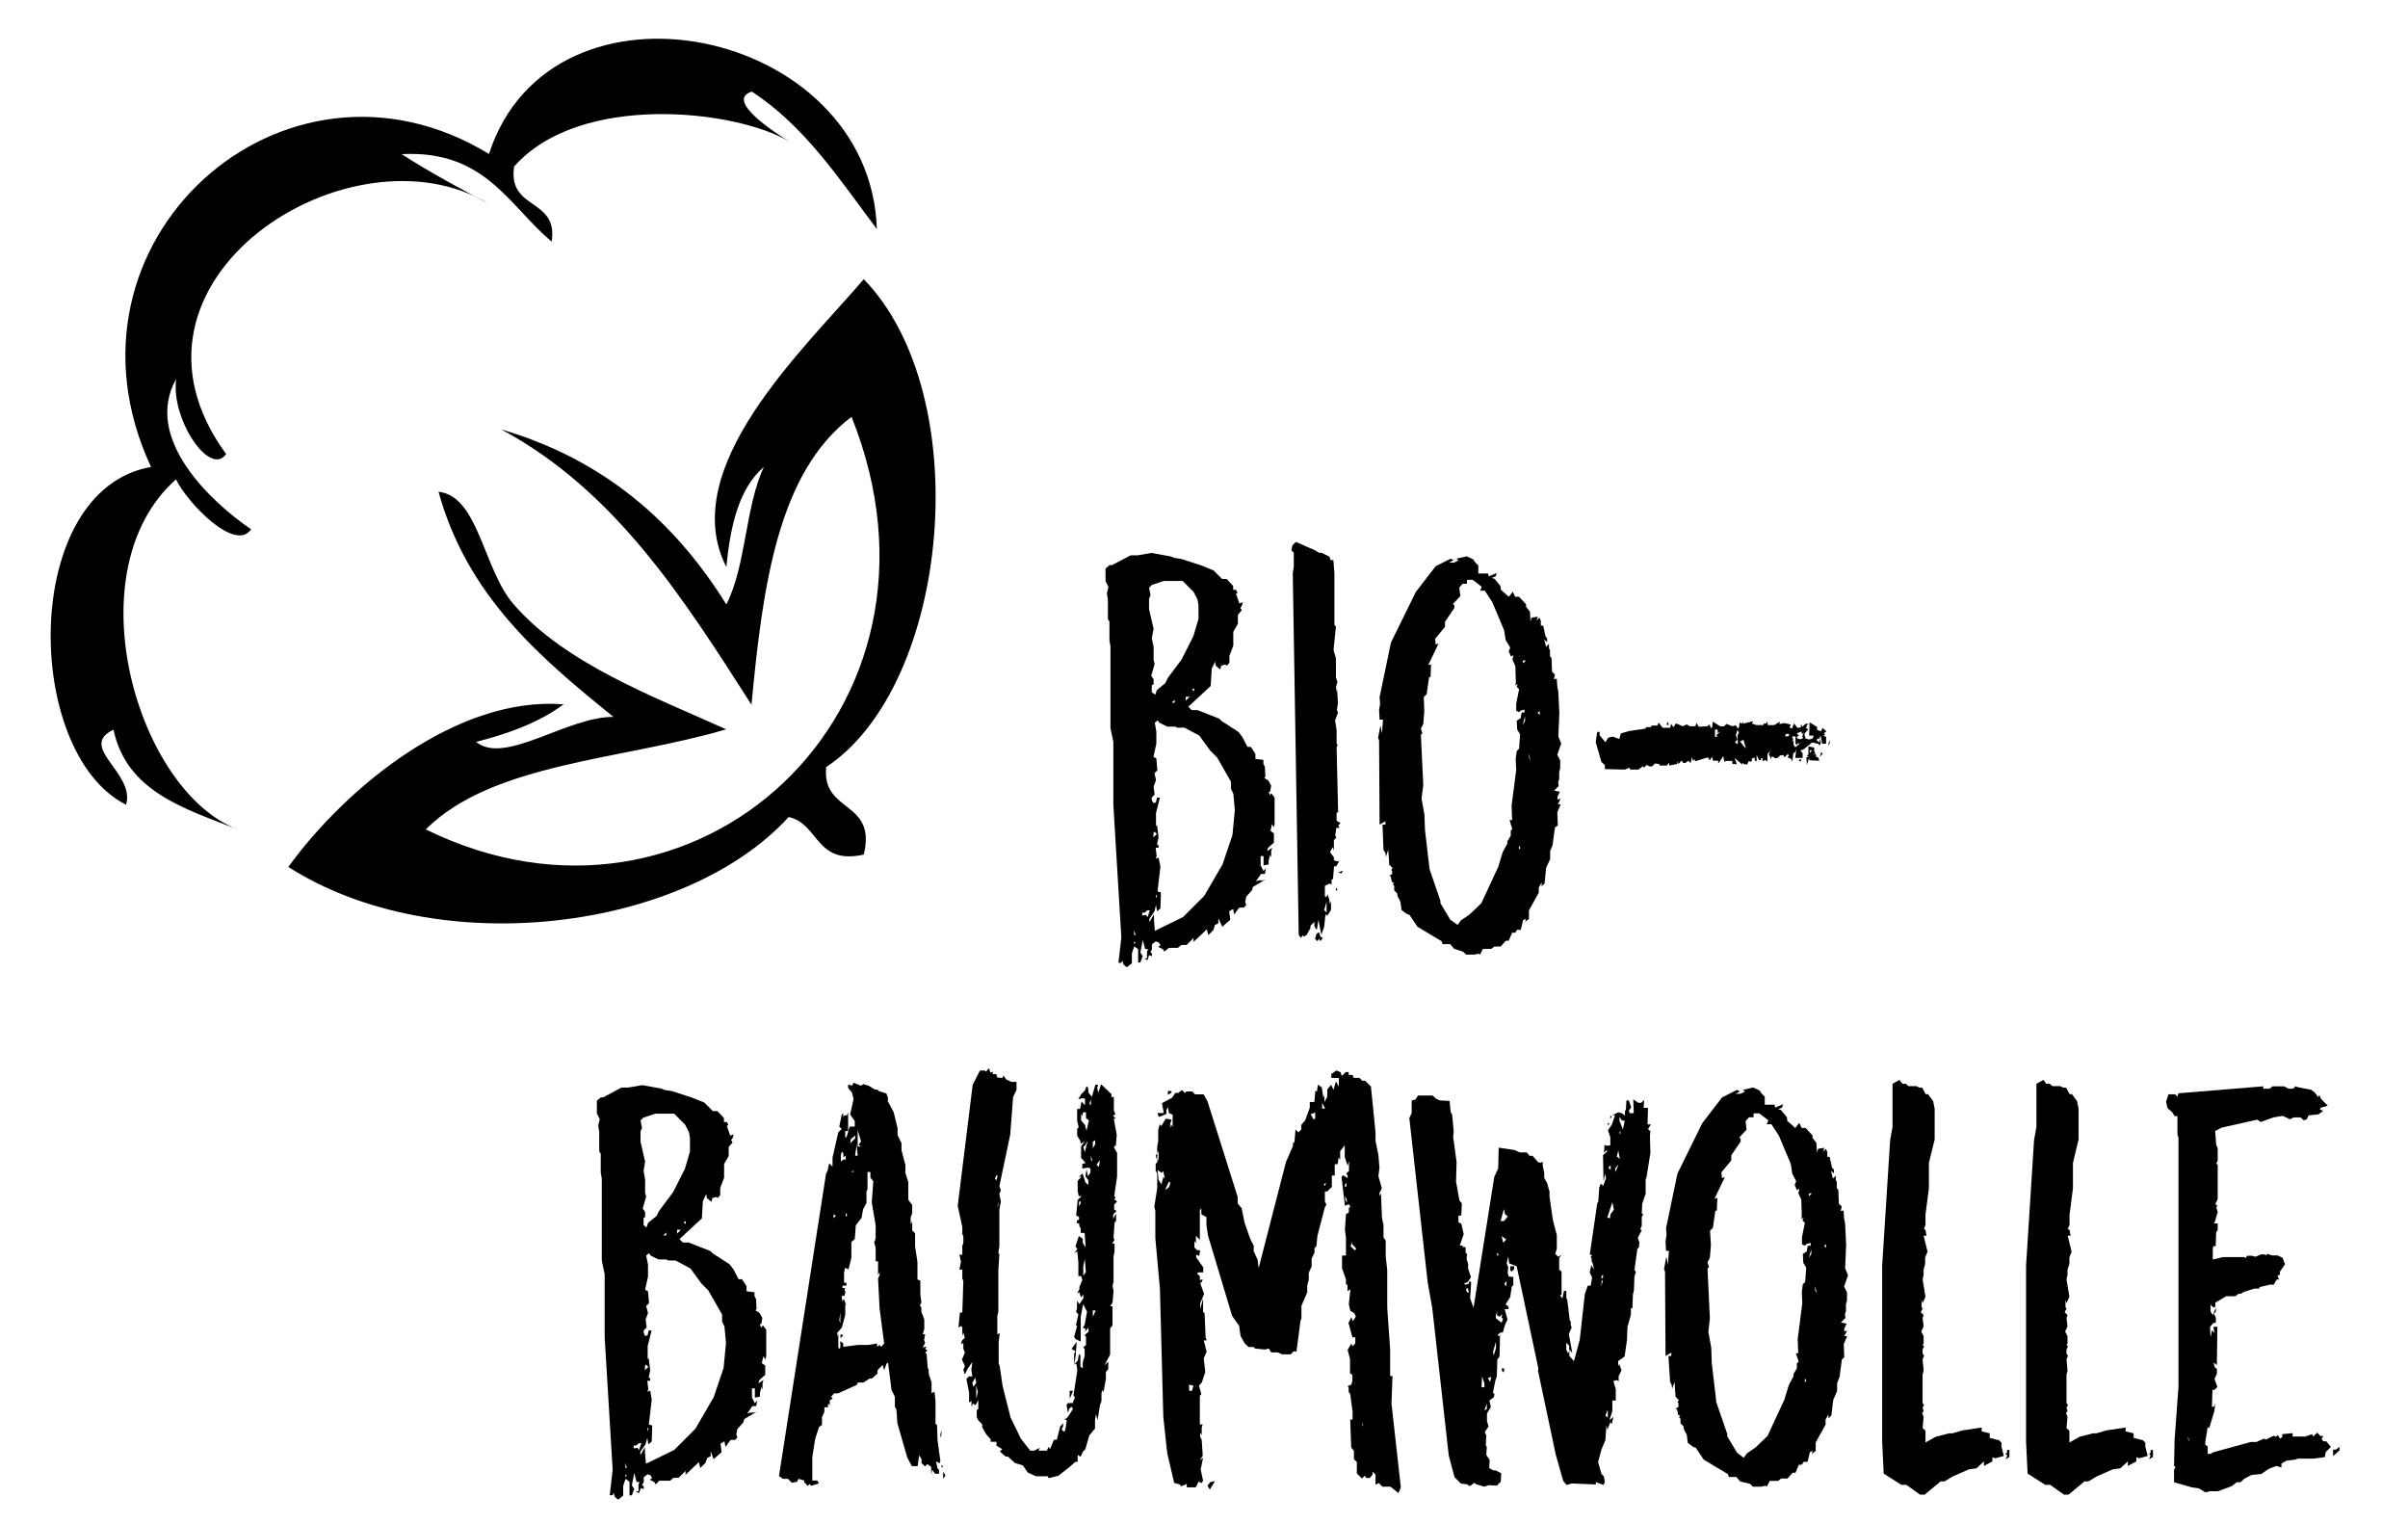
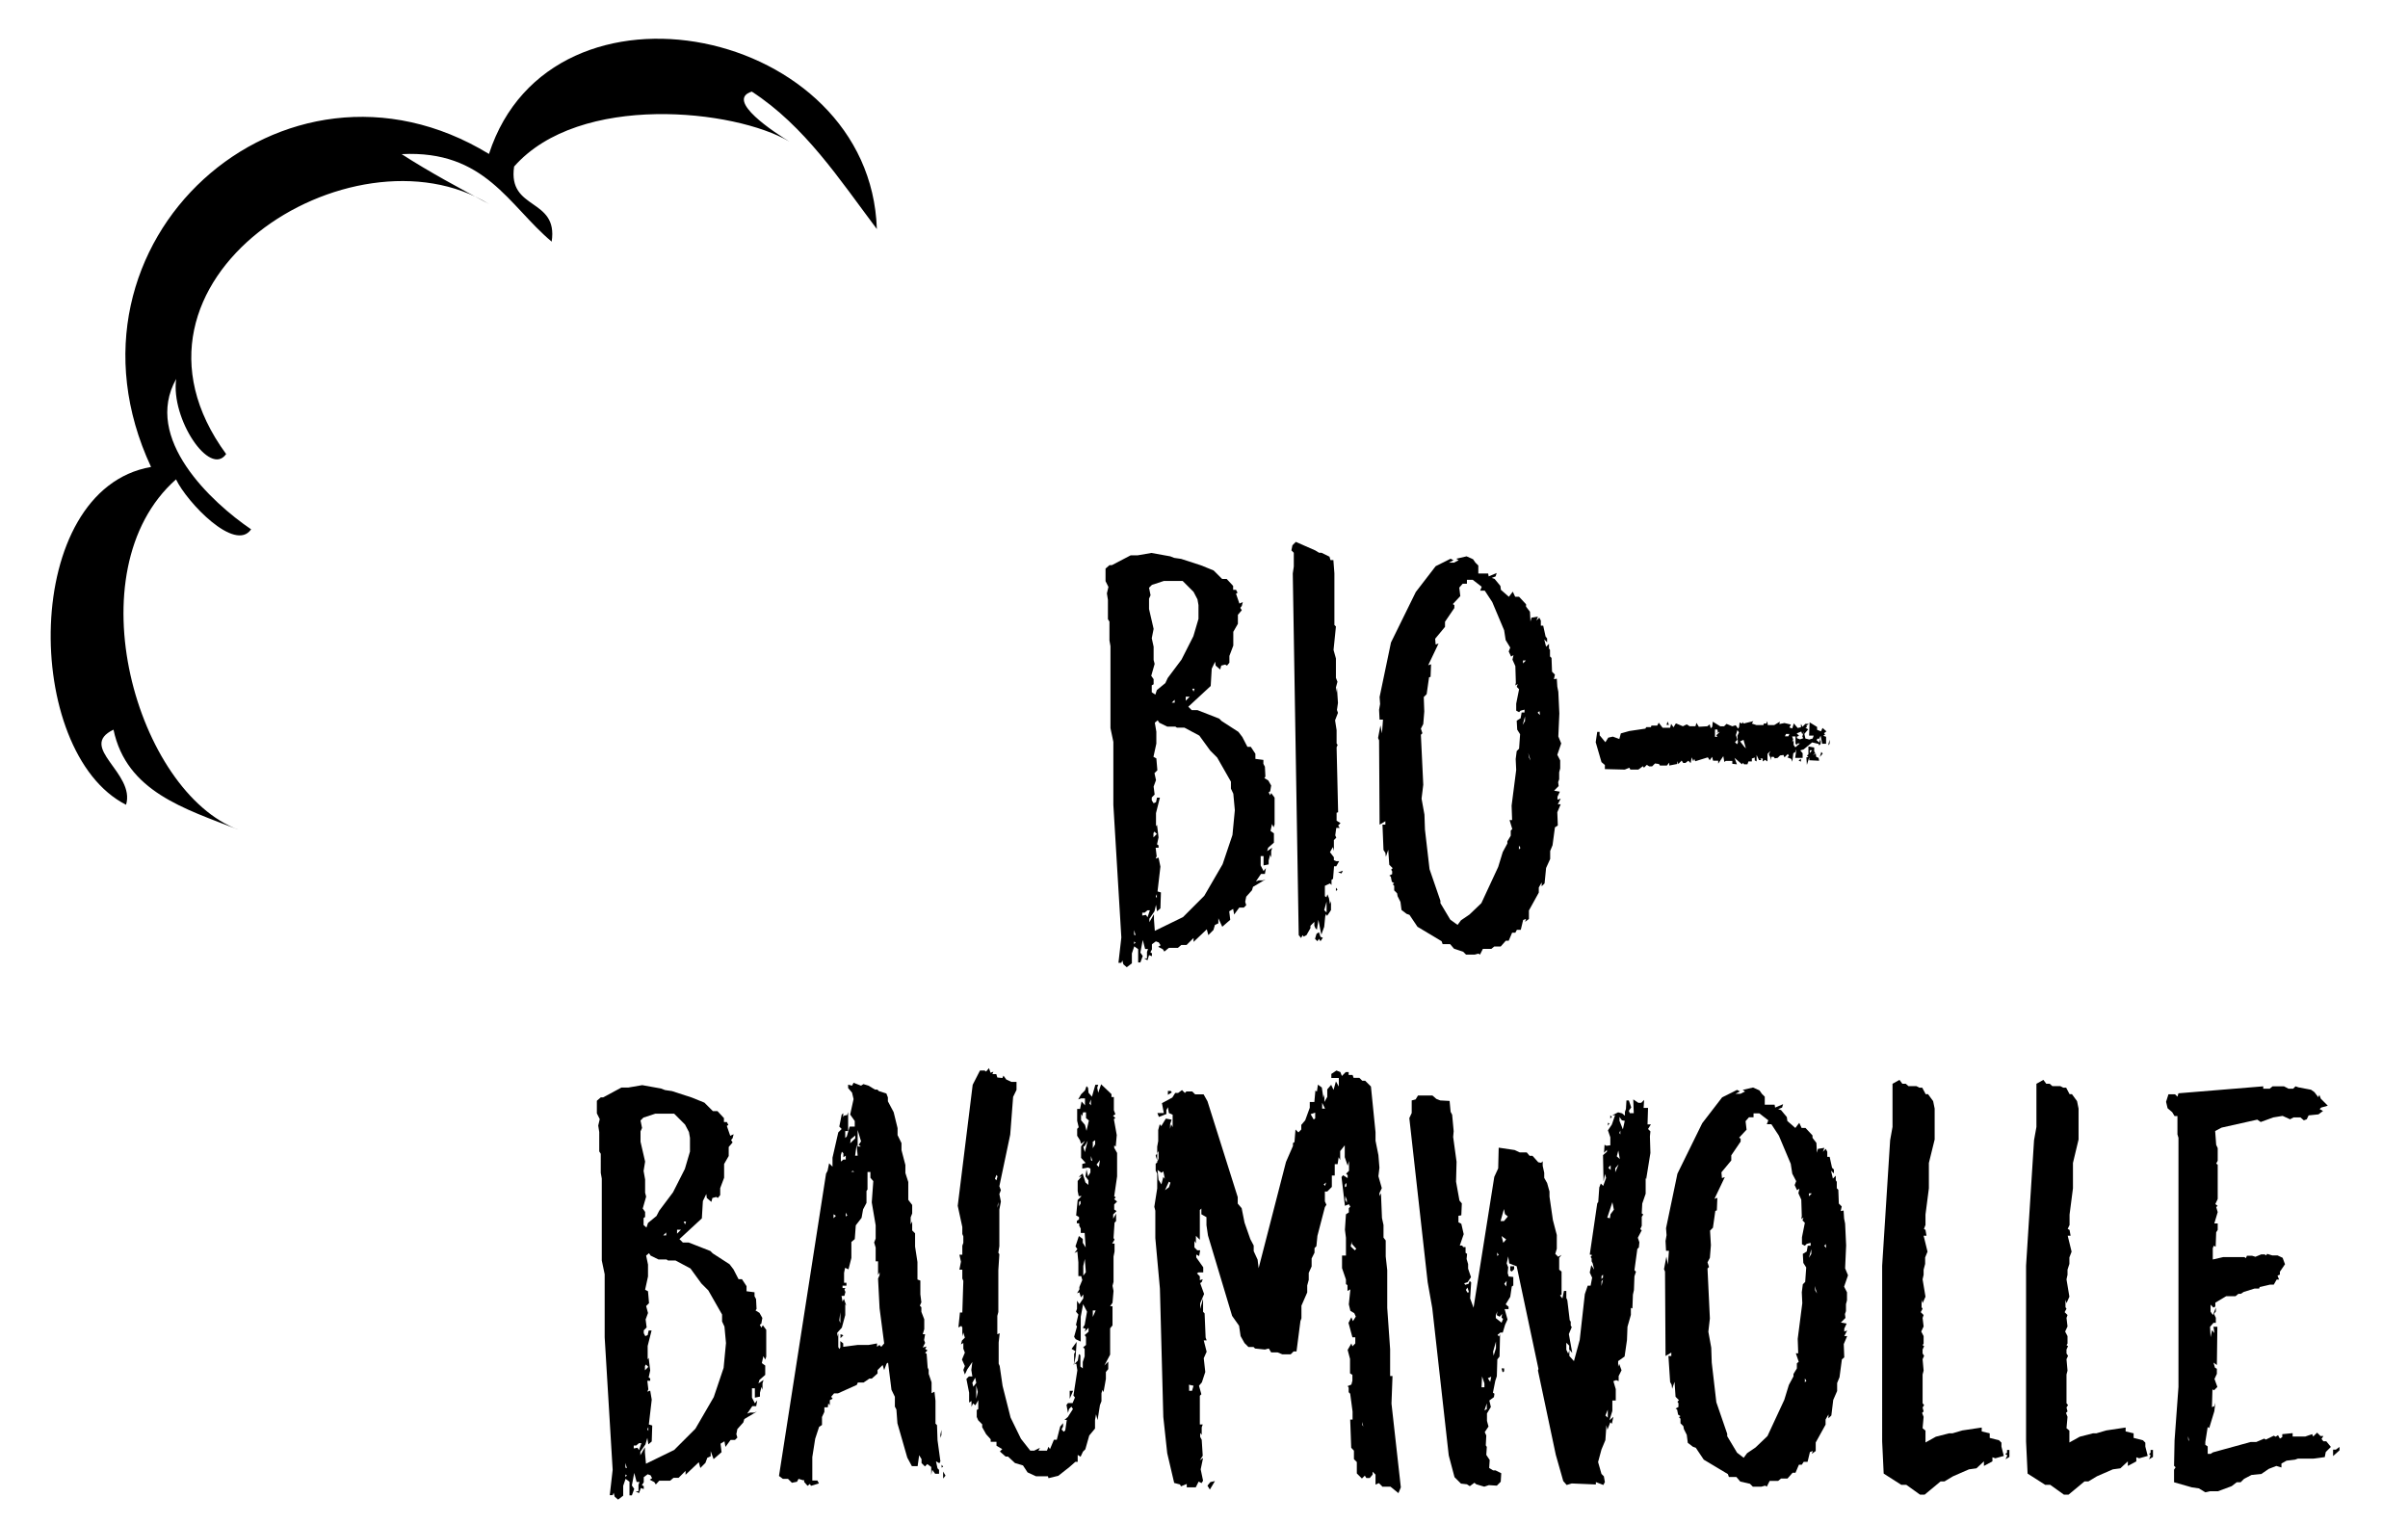
<svg xmlns="http://www.w3.org/2000/svg" version="1.1" id="Ebene_1" x="0px" y="0px" viewBox="0 0 141.73 89.66" style="enable-background:new 0 0 141.73 89.66;" xml:space="preserve">
  <g>
    <g>
      <path d="M68.53,56l-0.09-0.14l-0.27-0.14l0.14-0.09l-0.11-0.17l-0.17-0.06l-0.23,0.17v0.3l-0.09,0.17l0.09,0.06v0.17l-0.17-0.06    l-0.09,0.3l-0.2-0.11h0.17v-0.38l0.06-0.17h-0.17l-0.14-0.53l-0.14,0.74l0.14,0.2l-0.14,0.38h-0.13v-0.78l-0.23-0.17l-0.14,0.42    v0.58l-0.3,0.23l-0.2-0.17l-0.06-0.23l-0.06,0.14h-0.17l0.17-1.49l-0.47-7.8v-3.71l-0.17-0.81v-4.82l-0.06-0.34v-1.11l-0.09-0.14    v-1.14l-0.06-0.38l0.09-0.38l-0.17-0.34v-0.74l0.23-0.2h0.14l1.11-0.58h0.41l0.81-0.14l1.11,0.2l0.23,0.09l0.41,0.06l1.17,0.38    l0.74,0.3l0.5,0.5h0.27l0.38,0.41v0.23h0.17l0.09,0.17l-0.09,0.06l0.2,0.58l0.2-0.09l-0.06,0.23l-0.09,0.11l0.09,0.14l-0.23,0.27    v0.53l-0.27,0.47v0.81l-0.23,0.61V39l-0.14,0.17l-0.11-0.06l-0.23,0.06l-0.06,0.23l-0.27-0.23l-0.03-0.23l-0.2,0.41l-0.06,1.02    l-1.32,1.22l0.2,0.2h0.34l1.28,0.5l0.14,0.14l0.99,0.64l0.23,0.3l0.3,0.58h0.2l0.27,0.41v0.3l0.47,0.06v0.23l0.09,0.17l0.03,0.58    l-0.06,0.09l0.23,0.14l0.17,0.3l-0.06,0.34l-0.09,0.06l0.09,0.17l0.06-0.13l0.2,0.27v1.58l-0.06,0.17l-0.09-0.2l-0.09,0.41    l0.2,0.14v0.55l-0.34,0.3l-0.06,0.2l0.3-0.2l-0.06,0.2v0.38l-0.06-0.17l-0.09,0.34v0.23l-0.3,0.06v-0.55h-0.17v0.55l0.17,0.33    l0.14-0.17l-0.06,0.34h-0.23l-0.3,0.44l0.17-0.06h0.23l0.17-0.06l-0.74,0.44l-0.06,0.2l-0.34,0.38l-0.06,0.3l0.06,0.2l-0.14,0.14    h-0.27l-0.3,0.41l-0.06-0.33l-0.23,0.14l0.06,0.5l-0.47,0.41l-0.23-0.5v0.3l-0.2,0.09l-0.09,0.3l-0.3,0.3l-0.09-0.34l-0.78,0.74    v-0.23l-0.41,0.41h-0.31l-0.2,0.17h-0.53L68.53,56z M66.75,55.01l0.09,0.03l-0.09-0.3V55.01z M66.75,55.56l0.09-0.09l-0.09-0.06    V55.56z M67.45,53.84l0.09,0.14l0.14-0.41h-0.14l-0.17,0.14h-0.14v0.17L67.45,53.84z M68,40.88l0.09-0.27l0.5-0.41l0.14-0.3    l0.81-1.08l0.7-1.38l0.3-1.02v-0.81l-0.06-0.34l-0.23-0.44l-0.64-0.64H68.5l-0.7,0.23l-0.17,0.17l0.09,0.44l-0.09,0.2v0.61    l0.27,1.17l-0.11,0.55l0.11,0.5v0.78l0.06,0.23l-0.2,0.7l0.14,0.2v0.3l-0.11,0.06v0.41L68,40.88z M67.97,54.78l1.66-0.81    l1.25-1.25l1.08-1.86l0.58-1.72l0.14-1.46l-0.09-0.97l-0.14-0.3V46l-0.81-1.42l-0.41-0.41l-0.64-0.88l-0.88-0.47h-0.44l-0.09-0.06    H68.7l-0.47-0.23l-0.09-0.14l-0.17,0.14l0.09,0.53v0.7l-0.17,0.78l0.17,0.09l0.06,0.7l-0.17,0.17l0.09,0.41l-0.14,0.38l0.06,0.47    l-0.17,0.17v0.17l0.11,0.17l0.14-0.06l0.06-0.27h0.17l-0.23,0.91v0.78l0.06-0.09l0.09,0.74l-0.09,0.41l0.09,0.06v0.14h-0.17    l0.06,0.5l-0.06,0.14l0.17-0.06l0.11,0.53l-0.17,1.46l0.2,0.06l-0.03,0.94l-0.2,0.17l-0.06-0.38l-0.09,0.38l-0.3,0.44v0.2    l0.27-0.47v0.3L67.97,54.78z M67.89,49.28l0.2-0.2l-0.14-0.14l-0.06,0.09V49.28z M68.09,52.85v-0.23l-0.06,0.14L68.09,52.85z     M68.97,41.35h0.17v-0.17L68.97,41.35z M69.79,41.24L70.02,41h-0.23V41.24z M70.25,40.7l0.06-0.17h-0.14L70.25,40.7z" />
      <path d="M76.09,33.75l0.06-0.41v-0.81l-0.14-0.14l0.06-0.3l0.2-0.2l1.14,0.5l0.23,0.14h0.14l0.47,0.23l0.06,0.2h0.17l0.06,0.78    v3.04l0.09,0.09l-0.14,1.38l0.14,0.5v1.14l0.09,0.23l-0.09,0.34v0.3l0.06-0.3l0.06,0.91l-0.06,0.41l0.06,0.17l-0.17,0.44    l0.09,0.58v0.78l0.06,0.09l-0.06,0.14l0.09,3.82l-0.09,0.03v0.47l0.23,0.14l-0.14,0.14l0.09,0.14h-0.2l-0.06,0.44l0.06,0.14    l-0.14,0.14v0.64l-0.06-0.23l-0.17,0.3l0.23,0.3v0.17l0.14,0.06h0.17l-0.17,0.3h-0.13l-0.06,0.74l-0.09,0.06v0.3l-0.09-0.09    l-0.3,0.14v0.61l0.09,0.06l0.06-0.17l0.09,0.23l0.06,0.34l0.06-0.17v0.53l-0.23,0.34l-0.06-0.11L78,53.93l-0.06,0.61l-0.17,0.47    l-0.17-0.88l-0.09,0.58l-0.09-0.09l-0.06-0.14v-0.23l-0.23,0.23v0.14l-0.23,0.41l-0.17,0.09l-0.06-0.09l-0.09,0.17l-0.14-0.17    L76.09,33.75z M77.49,54.95l0.14-0.09l0.09,0.27l0.14,0.06l-0.14,0.2l-0.09-0.14l-0.09,0.14l-0.14-0.14L77.49,54.95z M78.08,53.7    v-0.64l-0.14,0.5L78.08,53.7z M78.72,52.35l-0.09,0.09v-0.2L78.72,52.35z M79.04,51.24l-0.08,0.16l-0.2-0.06L79.04,51.24z" />
      <path d="M85.58,55.83l-0.23-0.27h-0.44l-0.06-0.17l-1.42-0.85l-0.47-0.7l-0.17-0.06l-0.3-0.23l-0.06-0.47l-0.17-0.34l-0.03-0.17    l-0.17-0.17v-0.27l-0.09-0.09l0.09-0.06l-0.14-0.09l-0.06-0.3l-0.09-0.06l0.17-0.09v-0.17l-0.06-0.09l0.09-0.09l-0.2-0.2    l-0.06-0.88l-0.14,0.41l-0.03-0.23l-0.11-0.17l-0.06-1.49h0.17v-0.2l-0.34,0.2l-0.03-4.96l-0.06-0.14l0.14-0.74l0.09,0.47    l0.06-0.81H81.2l-0.03-0.58l0.06-0.34l-0.03-0.41l0.67-3.21l1.46-2.97l1.17-1.52l0.88-0.44l0.17,0.09l-0.27,0.14h0.3l0.27-0.14    l-0.14-0.09l0.61-0.14l0.38,0.17l0.14,0.2l0.17,0.17v0.47h0.58l0.03,0.17l0.47-0.2l-0.06,0.2l-0.23,0.09l0.17,0.06l0.34,0.41    l0.03,0.23l0.47,0.41l0.23-0.3l0.14,0.3h0.23l0.41,0.44v0.14l0.23,0.3l0.03,0.58l0.06-0.23l0.38-0.06l-0.09,0.23l0.17-0.17    l0.09,0.17v0.3h0.14l0.14,0.64l0.09,0.11v0.23l-0.17-0.17L91,38.06l0.17-0.17v0.27l0.06,0.09v0.38l0.09,0.09l0.03,0.81l0.17,0.17    l-0.06,0.27l0.17-0.03l0.03,0.47l0.06,0.3l0.06,1.28l-0.06,1.35l0.17,0.41l-0.23,0.67l0.17,0.33v0.47l-0.06,0.23v0.41l-0.06,0.17    l0.03,0.23l-0.27,0.27l0.34,0.06l-0.14,0.3v0.17L91.86,47l-0.17,0.33h0.17l-0.2,0.47l0.03,0.78l-0.17,0.11l-0.14,1.05l-0.14,0.34    v0.47L91,51.08l-0.09,0.91l-0.17,0.17v-0.23l-0.17,0.3v0.3l-0.58,1.05v0.5l-0.23,0.17l0.06-0.17l-0.17,0.06l-0.14,0.58h-0.23    l-0.09,0.17H89l-0.2,0.47h-0.17l-0.3,0.34h-0.38l-0.17,0.14h-0.5l-0.17,0.34l-0.09-0.06l-0.23,0.06h-0.5l-0.17-0.17L85.58,55.83z     M85.79,54.43l0.2-0.27l0.5-0.34l0.7-0.67l0.99-2.13l0.27-0.88l0.27-0.5v-0.13l0.2-0.33v-0.3l0.09-0.09l-0.16-0.53H89l-0.03-0.85    l0.27-2.1l-0.03-0.64l0.06-0.47l0.14-0.14l0.06-0.85l-0.17-0.27l-0.03-0.53l0.23-0.14l0.06-0.34h0.17v-0.17l-0.23,0.06l-0.09,0.09    l-0.17-0.09v-0.41l0.17-0.85l-0.14-0.14l0.06-0.17l-0.14,0.09l0.03-0.17l-0.03-0.97l-0.17-0.38l0.06-0.27l-0.14,0.09l-0.14-0.3    l0.09-0.23l-0.27-0.44l-0.09-0.58l-0.7-1.66l-0.44-0.67h-0.27l0.09-0.23l-0.53-0.41h-0.34v0.23h-0.25l-0.2,0.23l0.06,0.5    l-0.44,0.47l0.09,0.06v0.17l-0.55,0.81v0.3l-0.58,0.7l0.03,0.34l0.17-0.06l-0.61,1.28l0.17-0.06l-0.03,0.74l-0.09,0.03l-0.14,0.99    l-0.17,0.17l0.03,0.85l-0.06,0.74l-0.14,0.27l0.09,0.27l-0.09,0.09l0.14,2.94L83.67,47l0.17,0.94l0.03,0.88l0.27,2.33l0.64,1.86    v0.14l0.58,0.97L85.79,54.43z M89.4,49.99l0.09-0.09l-0.09-0.14V49.99z M89.64,39.04l0.17-0.17h-0.17V39.04z M89.76,42.43v-0.27    l-0.14,0.5L89.76,42.43z M90,44.59l0.09,0.17l-0.14-0.44L90,44.59z M90.64,42.08l-0.03-0.23l-0.11,0.09L90.64,42.08z" />
      <path d="M94.46,45.02l-0.2-0.17l-0.34-1.17l0.09-0.61h0.14v0.2l0.34,0.41l0.17-0.27l0.27-0.06l0.38,0.14l0.09-0.33l0.5-0.14    l0.94-0.14l0.06-0.09h0.27l0.03-0.09h0.34l0.09-0.17l0.23,0.3h0.44l0.06-0.23l0.14,0.2l0.14-0.23l0.41,0.17l0.23-0.11l0.17,0.11    h0.34l0.06-0.2l0.14,0.23l0.5-0.03l0.14-0.11l0.06,0.23l0.09-0.09l0.03-0.3l0.44,0.27h0.23l0.14-0.14l0.34,0.14l0.2-0.06l0.14,0.2    l0.06-0.09l0.03-0.27l0.14,0.06l0.06-0.09l0.03,0.09l0.58-0.14l-0.09,0.14l0.27,0.09h0.41l0.03-0.09h0.14l0.06-0.14l0.03,0.23    h0.38l0.33-0.2l-0.03,0.14l0.3-0.06l0.38,0.09l-0.09,0.17l0.17,0.06l0.09-0.3l0.23,0.27L106,42.8v-0.2l0.09,0.17l0.17-0.17h0.2    l-0.14,0.11l0.03,0.09l-0.09,0.03l0.17,0.09l-0.23,0.27l0.06,0.27l0.23,0.06l0.2-0.06l0.06-0.17h-0.27l0.03-0.78l0.44,0.27v0.17    l0.23,0.09l0.09-0.2l0.23,0.2l-0.14,0.11l0.06,0.09l-0.11,0.06l0.17,0.06v0.41h-0.23l-0.09-0.47l-0.09,0.17l0.09,0.14v0.17    l-0.09,0.09l-0.03-0.09l-0.38-0.09l-0.5,0.41l-0.2,0.06l0.14,0.17v0.27h-0.44l0.06-0.41l-0.03-0.09v0.14l-0.14,0.09l-0.06,0.5    l-0.06-0.17l-0.23-0.09l0.09-0.09l-0.06-0.11l-0.2,0.2l-0.06-0.14l-0.2,0.03l-0.14,0.14l-0.17,0.03l-0.06-0.09h-0.14l-0.06,0.2    v-0.17l-0.09-0.17l0.09-0.2l-0.17,0.17v0.44l-0.14-0.09l-0.14,0.09v-0.17h-0.14l0.06,0.09h-0.14l-0.14-0.3v0.38l-0.11-0.06v-0.17    l-0.17,0.06v0.17h-0.2l-0.06,0.17h-0.2l-0.06-0.09l-0.06,0.09l-0.44-0.38l0.14,0.38l-0.27-0.03v-0.17h-0.38l-0.09,0.06l-0.06-0.34    l-0.3,0.44v-0.17h-0.3l-0.06-0.23l-0.14,0.2l-0.11-0.17l-0.74,0.23l-0.06-0.14l-0.06,0.14l-0.09-0.23l-0.06,0.34l-0.14-0.14    L99.2,44.9h-0.13l-0.09-0.14l-0.2,0.2l-0.06-0.17v0.17l-0.47,0.09v-0.17l-0.14,0.17H97.7l-0.06-0.09l-0.23-0.03l-0.17,0.17h-0.17    l-0.14-0.09l-0.17,0.17l-0.06-0.09l-0.27,0.2h-0.47l-0.06-0.11l-0.27,0.11l-1.17-0.03L94.46,45.02z M98.23,42.66h-0.14l0.06-0.2    L98.23,42.66z M100.94,43.36h0.14l-0.06-0.09l0.2-0.2l-0.2,0.06l0.09-0.06l-0.03-0.14h-0.14V43.36z M102.23,43.8l0.06-0.09    l-0.03-0.41l0.09-0.2l-0.09-0.14l-0.09,0.3l0.09,0.27l-0.14,0.14L102.23,43.8z M102.76,44.04l-0.14-0.5l-0.2,0.09l0.23,0.3    L102.76,44.04z M105.06,43.33h0.2l0.06-0.14h-0.2L105.06,43.33z M105.67,43.98l0.27-0.23h-0.14l-0.06,0.09l-0.06-0.09v-0.41h-0.2    l0.06,0.17l-0.06,0.17l0.09-0.11v0.27L105.67,43.98z M106.14,43.44l-0.06-0.09l0.09-0.3l-0.09,0.17l-0.06-0.17l-0.27,0.11    l0.14,0.14l-0.14,0.06l0.03,0.09l0.17,0.06L106.14,43.44z M106,44.65v0.17l-0.14-0.06L106,44.65z M106.44,44.55l-0.09-0.09    l0.09-0.06v-0.47l0.34,0.06v0.23l0.06,0.09l-0.14,0.14l0.17-0.11l0.03,0.2l0.14,0.06l0.03,0.17l-0.58-0.03v-0.17l-0.14,0.44    l-0.03-0.44L106.44,44.55z M106.52,44.32l0.14-0.17h-0.14V44.32z M107.11,43.47h-0.14l-0.05,0.09l0.17,0.14L107.11,43.47z     M107.28,44.35l-0.17,0.2l0.09-0.3L107.28,44.35z M107.69,43.77l-0.09,0.09l0.09-0.33V43.77z" />
    </g>
    <g>
      <path d="M38.6,87.36l-0.09-0.14l-0.27-0.14l0.14-0.09l-0.09-0.17l-0.17-0.06l-0.23,0.17v0.3l-0.11,0.17l0.11,0.06v0.17l-0.17-0.06    l-0.11,0.3l-0.2-0.11h0.17v-0.38l0.06-0.17h-0.17l-0.14-0.53l-0.14,0.74l0.14,0.2l-0.14,0.38h-0.14V87.2l-0.23-0.17l-0.14,0.41    v0.58l-0.3,0.23l-0.2-0.17l-0.06-0.23l-0.06,0.14h-0.17l0.17-1.49l-0.47-7.8v-3.71l-0.17-0.81v-4.82l-0.06-0.34V67.9l-0.09-0.14    v-1.14l-0.06-0.38l0.09-0.38l-0.17-0.34v-0.74l0.23-0.2h0.14L36.58,64h0.41l0.81-0.14l1.11,0.2l0.23,0.09l0.41,0.06l1.17,0.38    l0.74,0.3l0.5,0.5h0.27l0.38,0.41v0.23h0.17l0.09,0.17l-0.09,0.06l0.2,0.58l0.2-0.09l-0.06,0.23l-0.09,0.11l0.09,0.14l-0.23,0.27    v0.53l-0.27,0.47v0.81l-0.23,0.61v0.41l-0.14,0.17l-0.09-0.06l-0.23,0.06l-0.06,0.23l-0.27-0.23l-0.03-0.23l-0.2,0.41l-0.06,1.02    l-1.32,1.22l0.2,0.2h0.34l1.28,0.5l0.14,0.14l0.99,0.64l0.23,0.3l0.3,0.58h0.2l0.27,0.41v0.3l0.47,0.06v0.23l0.09,0.17l0.03,0.58    l-0.06,0.09l0.23,0.14l0.17,0.3l-0.06,0.34l-0.09,0.06l0.09,0.17l0.09-0.14l0.2,0.27v1.58l-0.06,0.17l-0.11-0.2l-0.09,0.41    l0.2,0.14v0.55l-0.34,0.3l-0.06,0.2l0.3-0.2l-0.06,0.2v0.38l-0.06-0.17l-0.09,0.34v0.23l-0.3,0.06v-0.55h-0.17v0.55l0.17,0.33    l0.14-0.17l-0.06,0.34h-0.23l-0.3,0.44l0.17-0.06h0.23l0.17-0.06l-0.74,0.44l-0.06,0.2L43.4,84.1l-0.06,0.3l0.06,0.2l-0.14,0.14    H43l-0.3,0.41l-0.06-0.33l-0.23,0.14l0.06,0.5L42,85.87l-0.17-0.47v0.3l-0.2,0.09l-0.11,0.3l-0.3,0.3l-0.09-0.34l-0.78,0.74v-0.23    l-0.41,0.41h-0.3l-0.2,0.17H38.8L38.6,87.36z M36.81,86.37l0.09,0.03l-0.09-0.3V86.37z M36.81,86.92l0.09-0.09l-0.09-0.06V86.92z     M37.52,85.2l0.09,0.14l0.14-0.41h-0.14l-0.17,0.14H37.3v0.17L37.52,85.2z M38.05,72.24l0.09-0.27l0.5-0.41l0.16-0.31l0.81-1.08    l0.7-1.38l0.3-1.02v-0.81l-0.06-0.34l-0.23-0.44l-0.64-0.64h-1.11l-0.7,0.23l-0.17,0.17l0.09,0.44l-0.09,0.2v0.61l0.27,1.17    l-0.09,0.55l0.09,0.5v0.78l0.06,0.23l-0.2,0.7l0.14,0.2v0.3l-0.09,0.06v0.41L38.05,72.24z M38.02,86.14l1.66-0.81l1.25-1.25    l1.08-1.86l0.58-1.72l0.14-1.46l-0.09-0.97l-0.14-0.3v-0.41l-0.81-1.42l-0.41-0.41l-0.64-0.88l-0.88-0.47h-0.44l-0.09-0.06h-0.47    l-0.47-0.23l-0.09-0.14l-0.17,0.14l0.11,0.53v0.7l-0.17,0.78l0.17,0.09l0.06,0.7l-0.17,0.17l0.11,0.41l-0.14,0.38l0.06,0.47    l-0.17,0.17v0.17l0.09,0.17l0.14-0.06l0.06-0.27h0.17l-0.23,0.91V80l0.06-0.09l0.09,0.74l-0.09,0.41l0.09,0.06v0.14H38.1l0.06,0.5    L38.1,81.9l0.17-0.06l0.09,0.53l-0.17,1.46l0.2,0.06l-0.03,0.94L38.16,85l-0.06-0.38L37.99,85l-0.3,0.44v0.2l0.27-0.47v0.3    L38.02,86.14z M37.96,80.64l0.2-0.2l-0.14-0.14l-0.06,0.09C37.96,80.39,37.96,80.64,37.96,80.64z M38.16,84.21v-0.23l-0.06,0.14    L38.16,84.21z M39.04,72.7h0.17v-0.17L39.04,72.7z M39.85,72.6l0.23-0.23h-0.23V72.6z M40.32,72.06l0.06-0.17h-0.14L40.32,72.06z" />
      <path d="M47.3,87.12l-0.3-0.09l-0.09,0.17l-0.3,0.06l-0.23-0.23h-0.3l-0.23-0.17l2.77-17.79l0.09-0.17l0.09-0.44l0.2,0.2v-0.53    l0.34-1.49l0.2-0.2l-0.14-0.14l0.14-0.7l0.09-0.09v0.23l0.06-0.09l0.17-0.03l0.06-0.17v1.11h-0.17v0.41l0.09-0.09l0.17-0.58h0.3    v-0.33l-0.27-0.38l0.2-0.91l-0.09-0.38l-0.23-0.27v-0.2l0.23,0.06l0.09-0.17l0.44,0.17l0.14-0.09l0.3,0.09l0.38,0.23h0.14    l0.09,0.09l0.44,0.14l0.09,0.23v0.23l0.34,0.64l0.23,0.94v0.41l0.23,0.47v0.41l0.23,0.88v0.47l0.17,0.53v1.05l0.23,0.3v0.5    l-0.09,0.23v0.41l0.09-0.17v0.53l0.17,0.17v0.78l0.14,0.91L54,75.3l0.17,0.06v0.81l0.06,0.47l-0.09,0.2l0.09,0.09v0.27l0.17,0.44    v0.58l-0.09,0.3h0.14l-0.06,0.34l0.06,0.17l-0.14,0.27l0.23-0.06l-0.09,0.14l0.14,0.09l-0.14,0.14l0.09,0.06l0.06,0.81l0.06,0.14    v0.23l0.17,0.5v0.64l0.17-0.09l0.06,0.53v1.35l0.09,0.09l0.03,0.88l0.17,1.25l-0.06,0.11l-0.2-0.11l0.09,0.41l0.09,0.09v0.23    h-0.23l-0.17-0.23l-0.06,0.3v-0.47l-0.23-0.17l-0.14,0.14l-0.2-0.2v-0.23l-0.14-0.23l-0.09,0.64h-0.34l-0.27-0.5l-0.58-2.02    l-0.06-0.81l-0.09-0.17v-0.58l-0.2-0.41l-0.2-1.6l-0.09,0.06l-0.14,0.38l-0.09-0.3l-0.3,0.3v0.2l-0.34,0.3h-0.14l-0.34,0.23h-0.34    l-0.06,0.14l-1.11,0.5h-0.23l-0.17,0.2l0.09,0.11l-0.17,0.09v0.3l-0.09-0.11l-0.03,0.23h-0.2v0.27l-0.14,0.3v0.47l-0.17,0.11    l-0.23,0.7l-0.17,1.08v1.38h0.3l0.09,0.17l-0.47,0.14l-0.06-0.11l-0.14,0.11l-0.2-0.23v-0.11H47.3z M49.06,71.69l0.14-0.14    l-0.14-0.09V71.69z M49.4,79.39l0.06-0.09v-0.38l0.17,0.14v0.2l0.85-0.11h0.64l0.5-0.09v0.2l0.14-0.11l0.11,0.11l0.17-0.2    l-0.27-2.07l-0.09-1.75l0.09-0.2v-0.17l-0.09,0.17v-0.81h-0.14v-0.81l-0.09-0.3l0.09-0.23v-0.78l-0.23-1.35l0.09-1.25l-0.17-0.2    v-0.34h-0.17V70L51,70.09v0.7l-0.2,0.38l-0.09,0.5l-0.34,0.44l-0.06,0.81l-0.2,0.17v0.94l-0.17,0.67l-0.2-0.09l-0.06,0.3v0.58    h0.14v0.17h-0.23v0.14h0.17l-0.06,0.09l0.06,0.14l-0.06,0.23h-0.17l0.06,0.34l0.08-0.17l0.14,0.41l-0.06-0.09v0.64l-0.2,0.74    l-0.27,0.3v0.23l0.06-0.2v0.81L49.4,79.39z M49.46,77.87v-0.64L49.4,77.7L49.46,77.87z M49.64,68.24h0.14v-0.23l-0.14,0.09v-0.23    l-0.09-0.09l-0.06,0.2v0.38L49.64,68.24z M49.64,78.58l-0.17,0.17v-0.23L49.64,78.58z M49.78,71.59l0.09-0.06l-0.09-0.17V71.59z     M50.34,66.99v-0.17l-0.27,0.23l-0.03,0.23L50.34,66.99z M50.28,68.96l-0.09-0.06l-0.09,0.06H50.28z M50.48,68.01l-0.06-0.64    l-0.09,0.64H50.48z M50.68,67.48l-0.14-0.11l0.14-0.2l-0.2-0.67v0.97h0.2V67.48z M55.41,84.15v0.3l-0.06,0.17v-0.2L55.41,84.15z     M55.51,86.31l-0.09,0.06V86.2L55.51,86.31z M55.65,86.84l-0.14,0.17v-0.41L55.65,86.84z" />
      <path d="M63.21,80.3l0.23-0.23l0.06-0.38l0.09,0.06v0.67l0.14,0.11v-0.38l0.11-0.33v-0.44l-0.09-0.09l0.17-0.14v-0.47l-0.08-0.11    l0.23-0.2v-0.23l-0.23,0.23l0.06-0.17l-0.17-0.06l0.11-0.17l0.14-0.78l-0.23-0.44l-0.14,0.74v1.46l-0.3-0.14l-0.09-0.14l0.17-0.61    l-0.06-0.09l0.14-0.61l-0.14-0.17l0.06-0.17v-0.47l0.14,0.2l0.23-0.34v-0.23l-0.14,0.17l-0.09-0.3l-0.14,0.06l0.14-0.23v-0.14    l0.17-0.41l-0.06-0.23h-0.17v-0.81l-0.06-0.64l-0.17,0.09l0.17-0.23l-0.11-0.16l0.2-0.61l0.23,0.17v0.23l0.17,0.27l-0.06-0.85    h-0.23V72.3l-0.09-0.17v-0.14h-0.14v-0.14l0.13-0.09v-0.14l-0.17-0.09l0.09-0.91l0.23-0.23h-0.17l-0.06-0.3V69.5l0.23-0.27    l-0.17,0.03l0.23-0.2l0.17,0.53l0.17,0.14v-0.27l-0.17-0.23l0.06-0.41l0.09,0.41l0.14-0.23v-0.23l-0.14-0.06l-0.34,0.06v-0.27    l0.2-0.06l-0.27-0.3v-0.67l0.23-0.33l-0.23,0.17l-0.06-0.2l-0.17-0.27v-0.41l0.09-0.09l-0.09-0.38v-0.7h0.17l0.09-0.44l0.2,0.23    v-0.41h-0.23l-0.17,0.06l0.17-0.3l0.23-0.23l0.09-0.25l0.09,0.09l0.03,0.3l0.2,0.23l0.2-0.7h0.17l-0.06,0.17l0.06,0.3l0.17-0.5    l0.61,0.58v0.17h0.14v0.78l0.09,0.23l-0.14,0.09l0.14,0.14l-0.09,0.06l0.17,0.94l-0.06,0.67l-0.09-0.06v0.14l0.17,0.3v1.38    l-0.17,1.17l0.09,0.06l-0.09,0.11l0.17,0.14l-0.17,0.17v0.3l0.14,0.09l-0.2,0.2v0.25l0.17-0.3v0.44l-0.09,0.09l-0.06,0.91    l0.06,0.09l-0.14,0.23h0.14v0.47l-0.06,0.3v1.49l-0.06,0.23l0.06,0.3l-0.06,0.7l-0.14,0.2h0.14V78l-0.14,0.17v1.55l-0.34,0.64    l0.23-0.23v0.44l-0.14,0.17v0.41l-0.14,0.78l-0.06-0.14l-0.06,0.2v0.47l-0.09,0.23l-0.14,0.88l-0.09-0.34l-0.06,0.34v0.5    l-0.34,0.41l-0.23,0.81l-0.14,0.14l-0.14,0.3l-0.17-0.11v0.41h-0.14l-0.34,0.3l-0.66,0.52l-0.58,0.14l-0.03-0.11h-0.7l-0.5-0.23    l-0.27-0.41l-0.47-0.14l-0.41-0.38h-0.14l-0.34-0.3l0.14-0.14l-0.34-0.2v-0.23h-0.34V84.7l-0.27-0.3l-0.23-0.41v-0.17l-0.23-0.23    l-0.09-0.2v-0.41l0.09-0.06V82.4l-0.17,0.3l-0.14-0.11l-0.09,0.2v-0.34l-0.14,0.09v-0.58l-0.16-0.81L57.03,81h0.2l-0.06-0.38    l0.06-0.47l-0.3,0.44l-0.14,0.3l-0.09-0.27l0.09-0.23l-0.17-0.38l0.17-0.41l-0.09-0.23v-0.34l-0.14,0.09l0.06-0.23l0.17-0.17    l-0.09-0.3l-0.06,0.23v-0.53l-0.06-0.09l-0.17,0.09l0.09-0.88h0.14l0.06-1.86l-0.06-0.14v-0.52h-0.17l0.09-0.47l-0.09-0.41h0.17    v-0.53l0.06-0.17v-0.38l-0.06-0.14v-0.41l-0.27-1.25l0.88-7.12L57.68,63h0.27l0.09,0.06l0.17-0.2l0.09,0.27l0.17-0.06l-0.06,0.14    h0.23l0.06,0.2l0.3,0.03l0.06-0.14l0.17,0.23l0.3,0.14h0.3v0.47l-0.2,0.41l-0.17,2.22l-0.64,3.04l0.09,0.23l-0.09,0.23l0.09,0.44    l-0.09,0.47v2.16l-0.06,0.38l0.06,0.09l-0.06,0.94v2.46l-0.06,0.23v1.08l0.14-0.06L58.78,79v1.25l0.06,0.14l0.17,1.17l0.47,1.86    l0.61,1.25l0.55,0.7h0.23l0.34-0.17l-0.09,0.17h0.5l0.09-0.23l0.09,0.14l0.23-0.55h0.17l0.2-0.78l0.17-0.2v0.2l-0.09,0.17    l0.13,0.14l0.09-0.09l0.09-0.61h-0.14l0.2-0.17l0.3-0.47l-0.09-0.14l-0.14,0.14l-0.06,0.23l-0.09-0.47l0.09-0.11h0.27l0.14-0.33    l-0.09-0.11l0.23-1.49l-0.06-0.38h-0.16V80.3z M57.29,81.61l0.17-0.23l-0.06-0.3l-0.17,0.3L57.29,81.61z M57.46,82.32l0.09-0.41    l-0.09-0.38V82.32z M58.65,69.46l0.06-0.23l-0.06-0.09l-0.09,0.23L58.65,69.46z M58.72,71.08l0.06-0.34l-0.06,0.17V71.08z     M63.16,81.85l-0.2,0.47v-0.47H63.16z M63.3,79.52l-0.23-0.14l0.3-0.41l-0.06,0.85l-0.09,0.47v-0.61L63.3,79.52z M63.51,70.98    l0.09-0.14v-0.17l-0.09,0.06V70.98z M63.95,66.55l0.14-0.61l-0.17-0.14v-0.34h-0.17l-0.06,0.23l-0.06-0.14v0.38l0.23,0.27    L63.95,66.55z M63.85,67.8l0.17-0.67l-0.17,0.3l-0.09,0.06L63.85,67.8z M63.74,75.1l0.17-0.23l-0.06-0.78l-0.09,0.41v0.61H63.74z     M64.12,64.94l0.09,0.11V64.7L64.12,64.94z M64.21,68.27l0.09,0.06l-0.09-0.3V68.27z M64.32,67.57l0.14-0.23V67.1l-0.14,0.09    V67.57z M64.32,77.5l0.17-0.38h-0.17V77.5z M64.68,68.68l0.06-0.41l-0.2,0.27L64.68,68.68z" />
      <path d="M81.36,87.48l-0.2-0.2l-0.2,0.09v-0.59l-0.17-0.17v0.17l-0.17,0.2h-0.2l-0.09-0.14l-0.17,0.17l-0.3-0.3v-0.67l-0.17-0.17    v-0.5l-0.16-0.17l-0.06-1.66h0.14v-0.47l-0.14-1.05l-0.09-0.09v-0.27l-0.06-0.09l0.22-0.09l0.06-0.23v-0.34l-0.14-0.09v-0.85    l-0.14-0.53l0.22-0.38l0.06,0.17l0.17-0.17V78.7h-0.17l-0.23-0.85l0.17-0.33l0.09,0.23l0.17-0.27l-0.09-0.2l-0.23-0.14l-0.09-0.38    l0.09-0.88l-0.17,0.09v-0.34l-0.09-0.06v-0.27l-0.23-0.67v-0.74h0.23v-1.05l-0.06-0.47l0.06-0.91l0.17-0.11v-0.25l0.09-0.09    l-0.09-0.14l-0.23,0.09l-0.2-1.69l0.09-0.11l0.27,0.17v-0.17l-0.09-0.09l0.17-0.17v-0.58l-0.08,0.28l-0.17-0.5v-0.7l-0.27,0.34    v0.53l-0.09-0.17l-0.06,0.41h-0.17v0.67h-0.17v0.67l-0.27,0.27h-0.14v0.58l0.09,0.2l-0.09,0.14l-0.44,1.69l-0.06,0.61l-0.11,0.11    v0.27l-0.17,0.34v0.47l-0.17,0.38v0.41l-0.09,0.33v0.41l-0.34,0.78v0.74l-0.06,0.17l-0.23,1.78h-0.17l-0.17,0.17h-0.5l-0.27-0.11    h-0.38l-0.14-0.23l-0.23,0.06l-0.58-0.06l-0.09-0.09h-0.3l-0.23-0.23l-0.23-0.41l-0.09-0.61l-0.41-0.58l-1.42-4.73l-0.09-0.61    v-0.47l-0.3-0.17v-0.34l-0.09,0.09v1.75l-0.23-0.23v0.44l-0.09-0.14v0.38l0.17,0.17h0.17l-0.06,0.34l-0.17-0.09V74l0.41,0.58v0.3    h-0.28l-0.09,0.06l0.17,0.17v0.23l0.17-0.06l-0.06,0.17l-0.09,0.06l0.23,0.64l-0.23,0.55v0.33l0.17-0.61v0.78l0.09,0.09l0.06,1.42    l0.06,0.17h-0.17l0.17,0.67l-0.17,0.38l0.09,0.81l-0.2,0.61l-0.17,0.2l0.14,0.5l-0.09,0.09v1.69h0.17l-0.06,0.17v0.44l-0.09-0.11    v0.23l0.09,0.17l0.06,0.94l-0.17,0.27l0.19-0.14l-0.14,0.67l0.14,0.67l-0.09,0.14l-0.17-0.09l-0.17,0.34h-0.53v-0.2l-0.34,0.14    l-0.06-0.11l-0.34-0.09l-0.41-1.75l-0.23-2.13l-0.2-7.56l-0.27-2.97v-1.61l-0.06-0.23l0.17-1.08v-0.88l-0.09-0.17v-0.41l0.09-0.06    v-0.94l0.06-0.33V66.5l0.09-0.34l0.09,0.11l0.27-0.44l0.34,0.06l-0.09,0.27v0.27l0.06-0.27l0.09,0.17V65.6L68.8,65.5l-0.06-0.34    l-0.09,0.17v0.23l-0.44,0.17l-0.09-0.23h0.38l-0.11-0.58l0.61-0.33l0.17-0.27h0.17l0.23-0.17l0.17,0.17l0.09-0.09h0.34l0.17,0.17    h0.5l0.23,0.41l1.78,5.64v0.38l0.23,0.27l0.17,0.85l0.34,0.97l0.2,0.38v0.33l0.23,0.5l0.06,0.5l1.61-6.25l0.41-0.94v-0.17    l0.09-0.06l0.06-0.74l0.17,0.17l0.17-0.17v-0.27l0.23-0.27l0.27-0.74v-0.34h0.27l0.06-0.67l0.09,0.06l0.06-0.41L77.8,64l0.09,0.61    l0.06-0.2v0.44l0.17-0.3v-0.44l0.23-0.27l0.14,0.3l0.14-0.5l0.17,0.3v-0.5h-0.44V63.2l0.3-0.2l0.23,0.09l0.09,0.23l0.23-0.23h0.17    v0.17h0.23l0.06,0.17h0.34l0.17,0.17h0.17l0.34,0.34l0.27,2.69v0.5l0.17,0.85l0.06,0.74l-0.06,0.5l0.2,0.7l-0.14,0.3v0.17    l0.09-0.17l0.06,1.46l0.09,0.41v0.74L81.56,73v0.94l0.09,0.81v2.22l0.17,2.43v1.58h0.14L81.9,82.6l0.55,4.93l-0.14,0.34    l-0.47-0.38h-0.49V87.48z M68.13,68.35l0.06-0.17v-0.44l-0.17,0.27L68.13,68.35z M68.36,69.7l0.11-0.44l0.09,0.11l-0.09-0.44    l-0.11,0.09l-0.23-0.17l0.06,0.58L68.36,69.7z M68.8,69.87l0.09-0.27l-0.09-0.06l-0.23,0.5L68.8,69.87z M68.91,64.2l0.06,0.09    l-0.23,0.14V64.2H68.91z M69.99,81.85h0.17l0.09-0.3l-0.27-0.06C69.99,81.49,69.99,81.85,69.99,81.85z M71.24,87.22l0.27-0.06    l-0.3,0.5l-0.14-0.23L71.24,87.22z M77.32,65.88l0.09-0.06v-0.34l-0.27,0.09L77.32,65.88z M77.82,65.24h0.17l-0.17-0.34V65.24z     M77.99,69.79l0.06-0.2l-0.14,0.11L77.99,69.79z M79.16,69.87l0.09-0.06v-0.2l-0.09,0.11V69.87z M79.27,70.78v-0.17l-0.09-0.23    v0.23L79.27,70.78z M79.74,73.58l0.09-0.09l-0.27-0.3v-0.14l-0.06,0.3L79.74,73.58z M80.24,83.95l-0.06-0.27v0.17L80.24,83.95z" />
      <path d="M85.99,87.31l-0.38-0.38l-0.34-1.28l-0.97-8.67l-0.27-1.52l-1.08-9.66l0.14-0.3v-0.74l0.23-0.06l0.14-0.23h0.85l0.23,0.2    l0.23,0.09l0.55,0.03l0.06,0.64l0.09,0.17l0.09,0.97l-0.03,0.34l0.2,1.46l-0.03,1.17l0.2,1.11l0.14,0.17l-0.03,0.7l-0.17,0.03    v0.38l0.17,0.09l0.14,0.61l-0.23,0.67h0.14l0.06,0.09h0.14v0.34l0.09,0.06l-0.03,0.3l0.09,0.3v0.27l0.17,0.5l-0.2,0.3l-0.2,0.06    l0.06,0.09l0.2-0.06l0.06-0.17l0.09,0.09l-0.06,0.94l0.2,0.55l1.22-7.7l0.23-0.5l0.03-1.22l0.94,0.14l0.3,0.14h0.41l0.17,0.2h0.17    l0.34,0.38l0.17,0.03l0.09-0.09v0.27l0.09,0.41v0.3l0.17,0.3l0.14,0.5v0.3l0.2,1.38l0.23,0.88v0.81l-0.09,0.3l0.17,0.17l0.2-0.11    l-0.14,0.17v0.7l0.14,0.11v1.35l-0.09,0.06l0.14,0.17l0.09-0.44h0.14v0.41l0.06,0.14l0.14,1.17l0.06,0.09v0.23l0.06,0.09    l-0.17,0.41l0.2,1.11l-0.17-0.2v0.38l0.27,0.3l0.34-1.25l0.3-2.69l0.17-0.5h0.17l0.09-0.47l-0.14-0.3l0.09-0.44l0.17,0.27    l-0.09-0.38l-0.06-0.11v-0.17l-0.06-0.09l0.09-0.11l-0.14-0.03l0.44-3.01l0.06-0.09l0.06-0.85l0.09-0.23l0.14,0.14l0.17-0.47    l-0.06-0.23l-0.09,0.44l-0.03-1.55l0.23-0.2v-0.11l-0.17,0.17l0.03-0.47l0.11,0.06l0.23-0.03v-0.47l-0.14-0.41l0.23-0.34    l0.19-0.55H94.9l0.34-0.17l0.23,0.06l0.17,0.14v-0.23l0.06-0.17l0.03-0.5h0.14l0.14,0.41l-0.14,0.2l0.06,0.14h0.23l-0.03-0.81    l0.3,0.2h0.17l0.17-0.17l-0.03,0.47H97l-0.03,0.97h0.2L97,66.44l0.14,0.14l-0.03,0.3l0.03,0.97l-0.25,1.55l-0.03-0.09v0.94    l-0.2,0.58l-0.03,0.58l0.09,0.06l-0.09,0.14v0.53l-0.09,0.2l0.09,0.06l-0.23,0.44l0.09,0.27l-0.03,0.3l-0.09,0.09l-0.17,1.25    l0.09,0.09l-0.09,0.27l-0.03,0.81l-0.06,0.27l-0.03,0.81l-0.09-0.03v0.41l-0.2,0.7l-0.03,0.78l-0.14,0.97l-0.38,0.27v0.33    l0.06-0.17l0.14,0.38l-0.17,0.34v0.3l-0.14-0.06l-0.17,0.06l0.14,0.47v0.67H94.9v0.61l-0.17,0.55l0.23-0.2l-0.09,0.41l-0.09-0.09    l-0.17,0.44l-0.06-0.27l-0.06,0.88l-0.23,0.55l-0.2,0.74l0.2,0.7l0.14,0.14l0.06,0.34l-0.09,0.17l-0.44-0.17v0.14l-1.42-0.06    l-0.3,0.09l-0.2-0.23l-0.44-1.55l-1.05-4.96l0.03-0.09l-1.28-6.04l-0.44-0.17l-0.06-0.41l-0.09,0.41l0.09,0.23l-0.03,0.34    l0.06,0.2l0.27,0.03v0.5l-0.09,0.06l-0.09,0.61l-0.27,0.44l0.17,0.14v0.14h-0.23l0.17,0.61l-0.14,0.3l-0.14,0.47h-0.14l-0.17,0.14    l0.09,0.09l0.06-0.14l-0.03,1.32L88.13,80l-0.03,0.99l-0.09,0.27l-0.14,0.7l0.09,0.06l-0.03,0.2l-0.27,0.2l0.09,0.38l-0.23,0.38    v0.44l0.09,0.33l-0.22,0.33l0.09,0.2l-0.03,0.58l0.06,0.09l-0.03,0.47l0.2,0.3l-0.03,0.47l0.23,0.14h0.14l0.34,0.17l-0.03,0.5    l-0.23,0.23l-0.47-0.03l-0.27,0.09l-0.47-0.14l-0.11-0.09l-0.27,0.2l-0.17-0.11L85.99,87.31z M86.37,76.07l0.09-0.03l-0.09-0.27    l-0.09,0.14L86.37,76.07z M87.37,81.64v-0.23L87.23,81l-0.03,0.64H87.37z M87.51,82.93v-0.34l-0.14,0.41L87.51,82.93z     M87.71,81.32l0.06-0.3l-0.2,0.09L87.71,81.32z M87.88,79.55l0.03,0.23l0.14-0.44v-0.39L87.88,79.55z M88.38,77.84l0.09-0.23    l-0.09-0.06l0.03-0.23l-0.14,0.17l-0.17-0.09l0.03-0.23l-0.09,0.23v0.17L88.38,77.84z M88.12,73.91l0.09-0.06l-0.09-0.14V73.91z     M88.32,71.86h0.2l0.23-0.27l-0.17-0.14l-0.06-0.3L88.32,71.86z M88.53,80.53v0.17l-0.09,0.06l-0.06-0.23H88.53z M88.48,73.14    l0.17-0.2l-0.27-0.2L88.48,73.14z M88.65,75.71l0.03-0.33l-0.14,0.17L88.65,75.71z M88.89,74.52h0.23v0.17l-0.14,0.14l-0.09-0.06    V74.52z M92.3,79.66l0.06-0.17v-0.3l-0.17-0.17v0.41L92.3,79.66z M94.26,75.27l0.09-0.09v-0.17l-0.09,0.09V75.27z M94.26,75.68    l0.09-0.38l-0.09,0.11V75.68z M94.63,83.43v-0.47l-0.14,0.34L94.63,83.43z M94.76,71.69l0.03-0.23l0.2-0.27l-0.09-0.44l-0.3,0.91    L94.76,71.69z M94.73,66.11l-0.09,0.14v-0.17L94.73,66.11z M94.8,68.85v-0.27l-0.14,0.14L94.8,68.85z M94.87,65.72l-0.09,0.11    v-0.19L94.87,65.72z M95.07,68.99l0.2-0.47l-0.2,0.23V68.99z M95.34,68.21l-0.09-0.5l-0.09,0.34L95.34,68.21z M95.37,66.76v-0.23    l-0.06,0.14L95.37,66.76z M95.63,65.96l-0.17-0.03l-0.14-0.2v0.23l0.2,0.5L95.63,65.96z" />
      <path d="M102.43,87.19l-0.23-0.27h-0.44l-0.06-0.17l-1.42-0.85l-0.47-0.7l-0.17-0.06l-0.3-0.23l-0.06-0.47l-0.17-0.34l-0.03-0.17    l-0.17-0.17v-0.27l-0.09-0.09l0.09-0.06l-0.14-0.09l-0.06-0.3l-0.09-0.06l0.17-0.09v-0.22l-0.06-0.09l0.09-0.09l-0.2-0.2    l-0.06-0.88l-0.14,0.41l-0.03-0.23l-0.09-0.17L98.2,79.8h0.17v-0.2l-0.34,0.2L98,74.83l-0.06-0.14l0.14-0.74l0.09,0.47l0.06-0.81    h-0.17l-0.03-0.58l0.06-0.34l-0.03-0.41l0.67-3.21l1.46-2.97l1.17-1.52l0.88-0.44l0.17,0.09l-0.27,0.14h0.3l0.27-0.14l-0.14-0.09    l0.61-0.14l0.38,0.17l0.14,0.2l0.17,0.17v0.47h0.58l0.03,0.17l0.47-0.2l-0.06,0.2l-0.23,0.09l0.17,0.06l0.34,0.41l0.03,0.23    l0.47,0.41l0.23-0.3l0.14,0.3h0.23l0.41,0.44v0.14l0.23,0.3l0.03,0.58l0.06-0.23l0.38-0.06l-0.09,0.23l0.17-0.17l0.09,0.17v0.3    h0.14l0.14,0.64l0.11,0.11v0.23l-0.17-0.17l0.11,0.47l0.17-0.17v0.27l0.06,0.09v0.38l0.09,0.09l0.03,0.81l0.17,0.17l-0.06,0.27    l0.17-0.03l0.03,0.47l0.06,0.3l0.06,1.28l-0.06,1.35l0.17,0.41l-0.23,0.67l0.17,0.33v0.47l-0.06,0.23v0.41l-0.06,0.17l0.03,0.23    l-0.27,0.27l0.34,0.06l-0.14,0.3v0.17l0.17-0.06l-0.17,0.33h0.17l-0.2,0.47l0.03,0.78L108.41,80l-0.14,1.05l-0.14,0.34v0.47    l-0.23,0.53l-0.11,0.91l-0.17,0.17v-0.23l-0.17,0.3v0.3l-0.58,1.05v0.5l-0.23,0.17l0.06-0.17l-0.17,0.06l-0.14,0.58h-0.23    l-0.11,0.17h-0.17l-0.2,0.47h-0.17l-0.3,0.34h-0.38l-0.17,0.14h-0.5l-0.17,0.34l-0.09-0.06l-0.23,0.06h-0.5l-0.17-0.17    L102.43,87.19z M102.63,85.79l0.2-0.27l0.5-0.34l0.7-0.67l0.99-2.13l0.27-0.88l0.27-0.5v-0.14l0.2-0.33v-0.3l0.11-0.09l-0.17-0.5    h0.14l-0.03-0.85l0.27-2.1l-0.03-0.64l0.06-0.47l0.14-0.14l0.06-0.85l-0.17-0.27l-0.03-0.53l0.23-0.14l0.06-0.34h0.17v-0.17    l-0.23,0.06l-0.11,0.11l-0.17-0.09v-0.41l0.17-0.85l-0.14-0.14l0.06-0.17l-0.13,0.09l0.03-0.17l-0.03-0.97l-0.17-0.38l0.06-0.27    l-0.14,0.09l-0.14-0.3l0.09-0.23l-0.23-0.44l-0.09-0.58l-0.7-1.66l-0.44-0.67h-0.27l0.09-0.23l-0.53-0.41h-0.34v0.23h-0.27    l-0.2,0.23l0.06,0.5l-0.44,0.47l0.09,0.06v0.17l-0.55,0.81v0.3l-0.58,0.7l0.03,0.34l0.17-0.06l-0.61,1.28l0.17-0.06l-0.03,0.74    l-0.09,0.03l-0.14,0.99l-0.17,0.17l0.05,0.86l-0.06,0.74l-0.14,0.27l0.09,0.27l-0.09,0.09l0.14,2.94l-0.09,0.78l0.17,0.94    l0.03,0.88l0.27,2.33l0.64,1.86v0.14l0.58,0.97L102.63,85.79z M106.23,81.35l0.09-0.09l-0.09-0.14V81.35z M106.47,70.4l0.17-0.17    h-0.17V70.4z M106.61,73.79v-0.27l-0.14,0.5L106.61,73.79z M106.84,75.95l0.11,0.17l-0.14-0.44L106.84,75.95z M107.49,73.44    l-0.03-0.23l-0.09,0.11L107.49,73.44z" />
      <path d="M111.92,87.39l-1.05-0.67l-0.09-1.89V74.49l0.47-7.39l0.14-0.78v-2.54l0.41-0.23l0.17,0.23h0.2l0.16,0.14h0.47l0.17,0.09    h0.17l0.2,0.38h0.14l0.3,0.41l0.09,0.44v1.82l-0.34,1.38v1.49l-0.2,1.55v0.61l-0.09,0.23l0.09,0.06l0.06,0.34h-0.17l0.23,0.94    L113.31,74v0.38l-0.09,0.34v0.3l-0.06,0.27l0.17,1.02l-0.17,0.38l-0.06-0.2v0.44l0.06,0.09l-0.11,0.2l0.17,0.17l-0.06,0.17    l0.06,0.5l-0.14,0.3l0.14,0.27v0.44l-0.06,0.09l0.09,0.06l-0.09,0.2v0.23l0.09,0.14l-0.09,0.2l0.06,0.67l-0.06,0.23v1.69    l0.09,0.11l-0.09,0.14l0.06,0.23l-0.09,0.09l0.09,0.23l-0.06,0.67l0.17,0.14v0.7l0.61-0.34l0.78-0.2h0.2l0.58-0.17l1.14-0.17v0.23    l0.47,0.11v0.27l0.55,0.14l0.14,0.14v0.23l0.14,0.55l-0.5,0.14l-0.17-0.06V86l-0.5,0.27V86l-0.44,0.41l-0.44,0.06l-0.94,0.41    l-0.5,0.3h-0.23l-0.94,0.78h-0.27l-0.81-0.58h-0.28V87.39z M118.02,85.56l0.11-0.06v-0.17h0.14v0.41l-0.23,0.14l0.11-0.23    L118.02,85.56z" />
      <path d="M120.39,87.39l-1.05-0.67l-0.09-1.89V74.49l0.47-7.39l0.14-0.78v-2.54l0.41-0.23l0.17,0.23h0.2l0.16,0.14h0.47l0.17,0.09    h0.17l0.2,0.38h0.14l0.3,0.41l0.09,0.44v1.82l-0.33,1.38v1.49l-0.2,1.55v0.61l-0.11,0.23l0.11,0.06l0.06,0.34h-0.17l0.23,0.94    L121.8,74v0.38l-0.11,0.34v0.3l-0.06,0.27l0.17,1.02l-0.17,0.38l-0.06-0.2v0.44l0.06,0.09l-0.11,0.2l0.17,0.17l-0.06,0.17    l0.06,0.5l-0.14,0.3l0.14,0.27v0.44l-0.06,0.09l0.09,0.06l-0.09,0.2v0.23l0.09,0.14l-0.09,0.2l0.06,0.67l-0.06,0.23v1.69    l0.09,0.11l-0.09,0.14l0.06,0.23l-0.09,0.09l0.09,0.23l-0.06,0.67l0.17,0.14v0.7l0.61-0.34l0.78-0.2h0.2l0.58-0.17l1.14-0.17v0.23    l0.47,0.11v0.27l0.55,0.14l0.14,0.14v0.23l0.14,0.55l-0.5,0.14l-0.17-0.06V86l-0.5,0.27V86l-0.44,0.41l-0.44,0.06l-0.94,0.41    l-0.5,0.3h-0.23l-0.94,0.78h-0.27l-0.81-0.58h-0.28V87.39z M126.49,85.56l0.09-0.06v-0.17h0.14v0.41l-0.23,0.14l0.09-0.23    L126.49,85.56z" />
      <path d="M130.31,78.08h0.2l-0.03,2.25l-0.2-0.14l0.09,0.3l0.11,0.06v0.3l-0.14,0.3l0.17,0.47l-0.2,0.2l-0.09-0.06l-0.03,1.05    l0.14-0.06l0.06-0.2l-0.06,0.5l-0.3,0.99l-0.09-0.06l-0.14,0.88v0.17l0.14,0.09v0.44h0.17l0.14-0.09l2.22-0.61h0.33l0.47-0.2    l0.09,0.06l0.47-0.23l0.11,0.06l0.14-0.09l0.11,0.2l0.14-0.09V84.4l0.61-0.06v0.2h0.74l0.41-0.14l0.06,0.14l0.23-0.23l0.2,0.2    h0.17l-0.11,0.17l0.11,0.14h0.17l0.27,0.33l-0.3,0.3l-0.06,0.3l-0.67,0.09h-0.91l-0.17,0.06l-0.5,0.06l-0.3,0.17v0.23l-0.3-0.09    l-0.44,0.17l-0.44,0.3l-0.58,0.06l-0.44,0.23l-0.2,0.2h-0.23l-0.3,0.23l-0.81,0.3h-0.47l-0.27,0.06l-0.38-0.23l-0.41-0.06    l-1.05-0.3v-0.74l0.09-0.14l-0.09-0.09l0.03-1.49l0.23-3.15V66.96l-0.06-0.2v-1.08h-0.17l-0.14-0.23l-0.27-0.23l-0.09-0.38    l0.14-0.44h0.39l0.14,0.14l0.06-0.2l4.99-0.41v0.14h0.38l0.17-0.14h0.67l0.27,0.14h0.27l0.14-0.14l0.17,0.06l0.74,0.14l0.2,0.14    l0.23,0.3l0.06-0.14l0.09,0.23l0.41,0.41l-0.39,0.11l-0.09,0.09l0.2,0.11l-0.27,0.2l-0.58,0.06l-0.11,0.23l-0.17,0.06l-0.2-0.17    h-0.41l-0.2,0.11l-0.44-0.2l-0.55,0.09l-0.74,0.27l-0.2-0.14l-2.1,0.47l-0.38,0.2l0.06,0.81l0.09,0.2v0.74l-0.09,0.17l0.09,0.06    v2.02l-0.14,0.3l0.14,0.11l-0.09,0.06l0.09,0.3l-0.2,0.67h0.2v0.38l-0.09,0.14l-0.03,0.85l-0.11-0.06l-0.06,0.14v0.67l0.61-0.14    h1.25l0.09,0.06l0.06-0.14h0.3l0.2,0.06l0.34-0.14h0.2l0.09,0.06l0.06-0.09l0.3,0.09h0.31l0.3,0.14l0.14,0.38l-0.3,0.44v0.17    l-0.14,0.06l0.09,0.23h-0.14l-0.17,0.3h-0.22l-0.61,0.14l-0.03,0.09h-0.27l-0.64,0.2l-0.17,0.11h-0.14l-0.17,0.14h-0.55    l-0.64,0.38v0.23l-0.11,0.06l-0.17-0.17v0.41l0.14,0.2l0.17-0.44v0.23l-0.11,0.14l0.11,0.23v0.3h-0.14l-0.2,0.23l0.03,0.61    l0.09-0.41l0.14,0.17l-0.06-0.38L130.31,78.08z M128.79,84.71l0.06,0.11l-0.06-0.3V84.71z M137.47,85.32l0.23-0.17v0.2l-0.38,0.34    v-0.38H137.47z" />
    </g>
    <g>
-       <path d="M50.12,24.53c-4.34,3.27-5.23,9.97-5.89,16.94c-4.02-6.28-8.02-12.6-14.73-16.2c6.07,1.78,10.24,5.46,13.25,10.3    c1.17-2.27,1.11-5.76,2.21-8.09c-1.46,1.25-1.97,3.43-2.21,5.89c-2.96-5.84,4.56-12.81,8.09-16.94    c6.67,6.87,5.09,23.88-2.21,28.71c-0.28,2.74,2.99,1.93,2.21,5.15c-2.85,0.64-2.61-1.8-4.42-2.21c-6.11,6.7-20.64,8.56-29.45,2.94    c3.43-4.73,9.97-10.07,16.2-9.57c-1.41,1.05-3.19,1.71-5.15,2.21c1.69,1.39,5.35-1.49,8.09-1.47c-4.35-3.51-8.6-7.11-10.3-13.25    c2.36,0.25,2.63,4.56,4.42,6.62c3.07,3.55,8.44,5.51,12.51,7.36c-6.06,1.8-13.75,1.96-17.68,5.89    C40.87,56.59,57.04,41.8,50.12,24.53" />
      <path d="M14.78,31.15c-0.94,1.38-3.77-1.58-4.42-2.94c-6.09,5.4-2.29,18.41,3.68,20.62c-3.18-1.24-6.59-2.24-7.36-5.89    c-2.14,1.03,1.3,2.54,0.74,4.42c-6.09-3.08-6.2-18.54,1.47-19.88C2.71,14.23,16.71,1.7,28.78,9.06    c3.68-11.35,22.45-7.48,22.83,4.42c-2.21-2.94-4.24-6.06-7.36-8.09c-1.61,0.5,1.39,2.44,2.21,2.94c-3.19-1.89-12.35-2.9-16.2,1.47    c-0.39,2.61,2.61,1.82,2.21,4.42c-2.54-2.13-3.91-5.4-8.83-5.15c1.64,1.06,3.4,2,5.15,2.94C20.73,7.07,5.8,16.47,13.31,26.72    c-0.96,1.38-3.27-2.08-2.94-4.42C8.4,25.8,12.44,29.56,14.78,31.15" />
    </g>
  </g>
</svg>